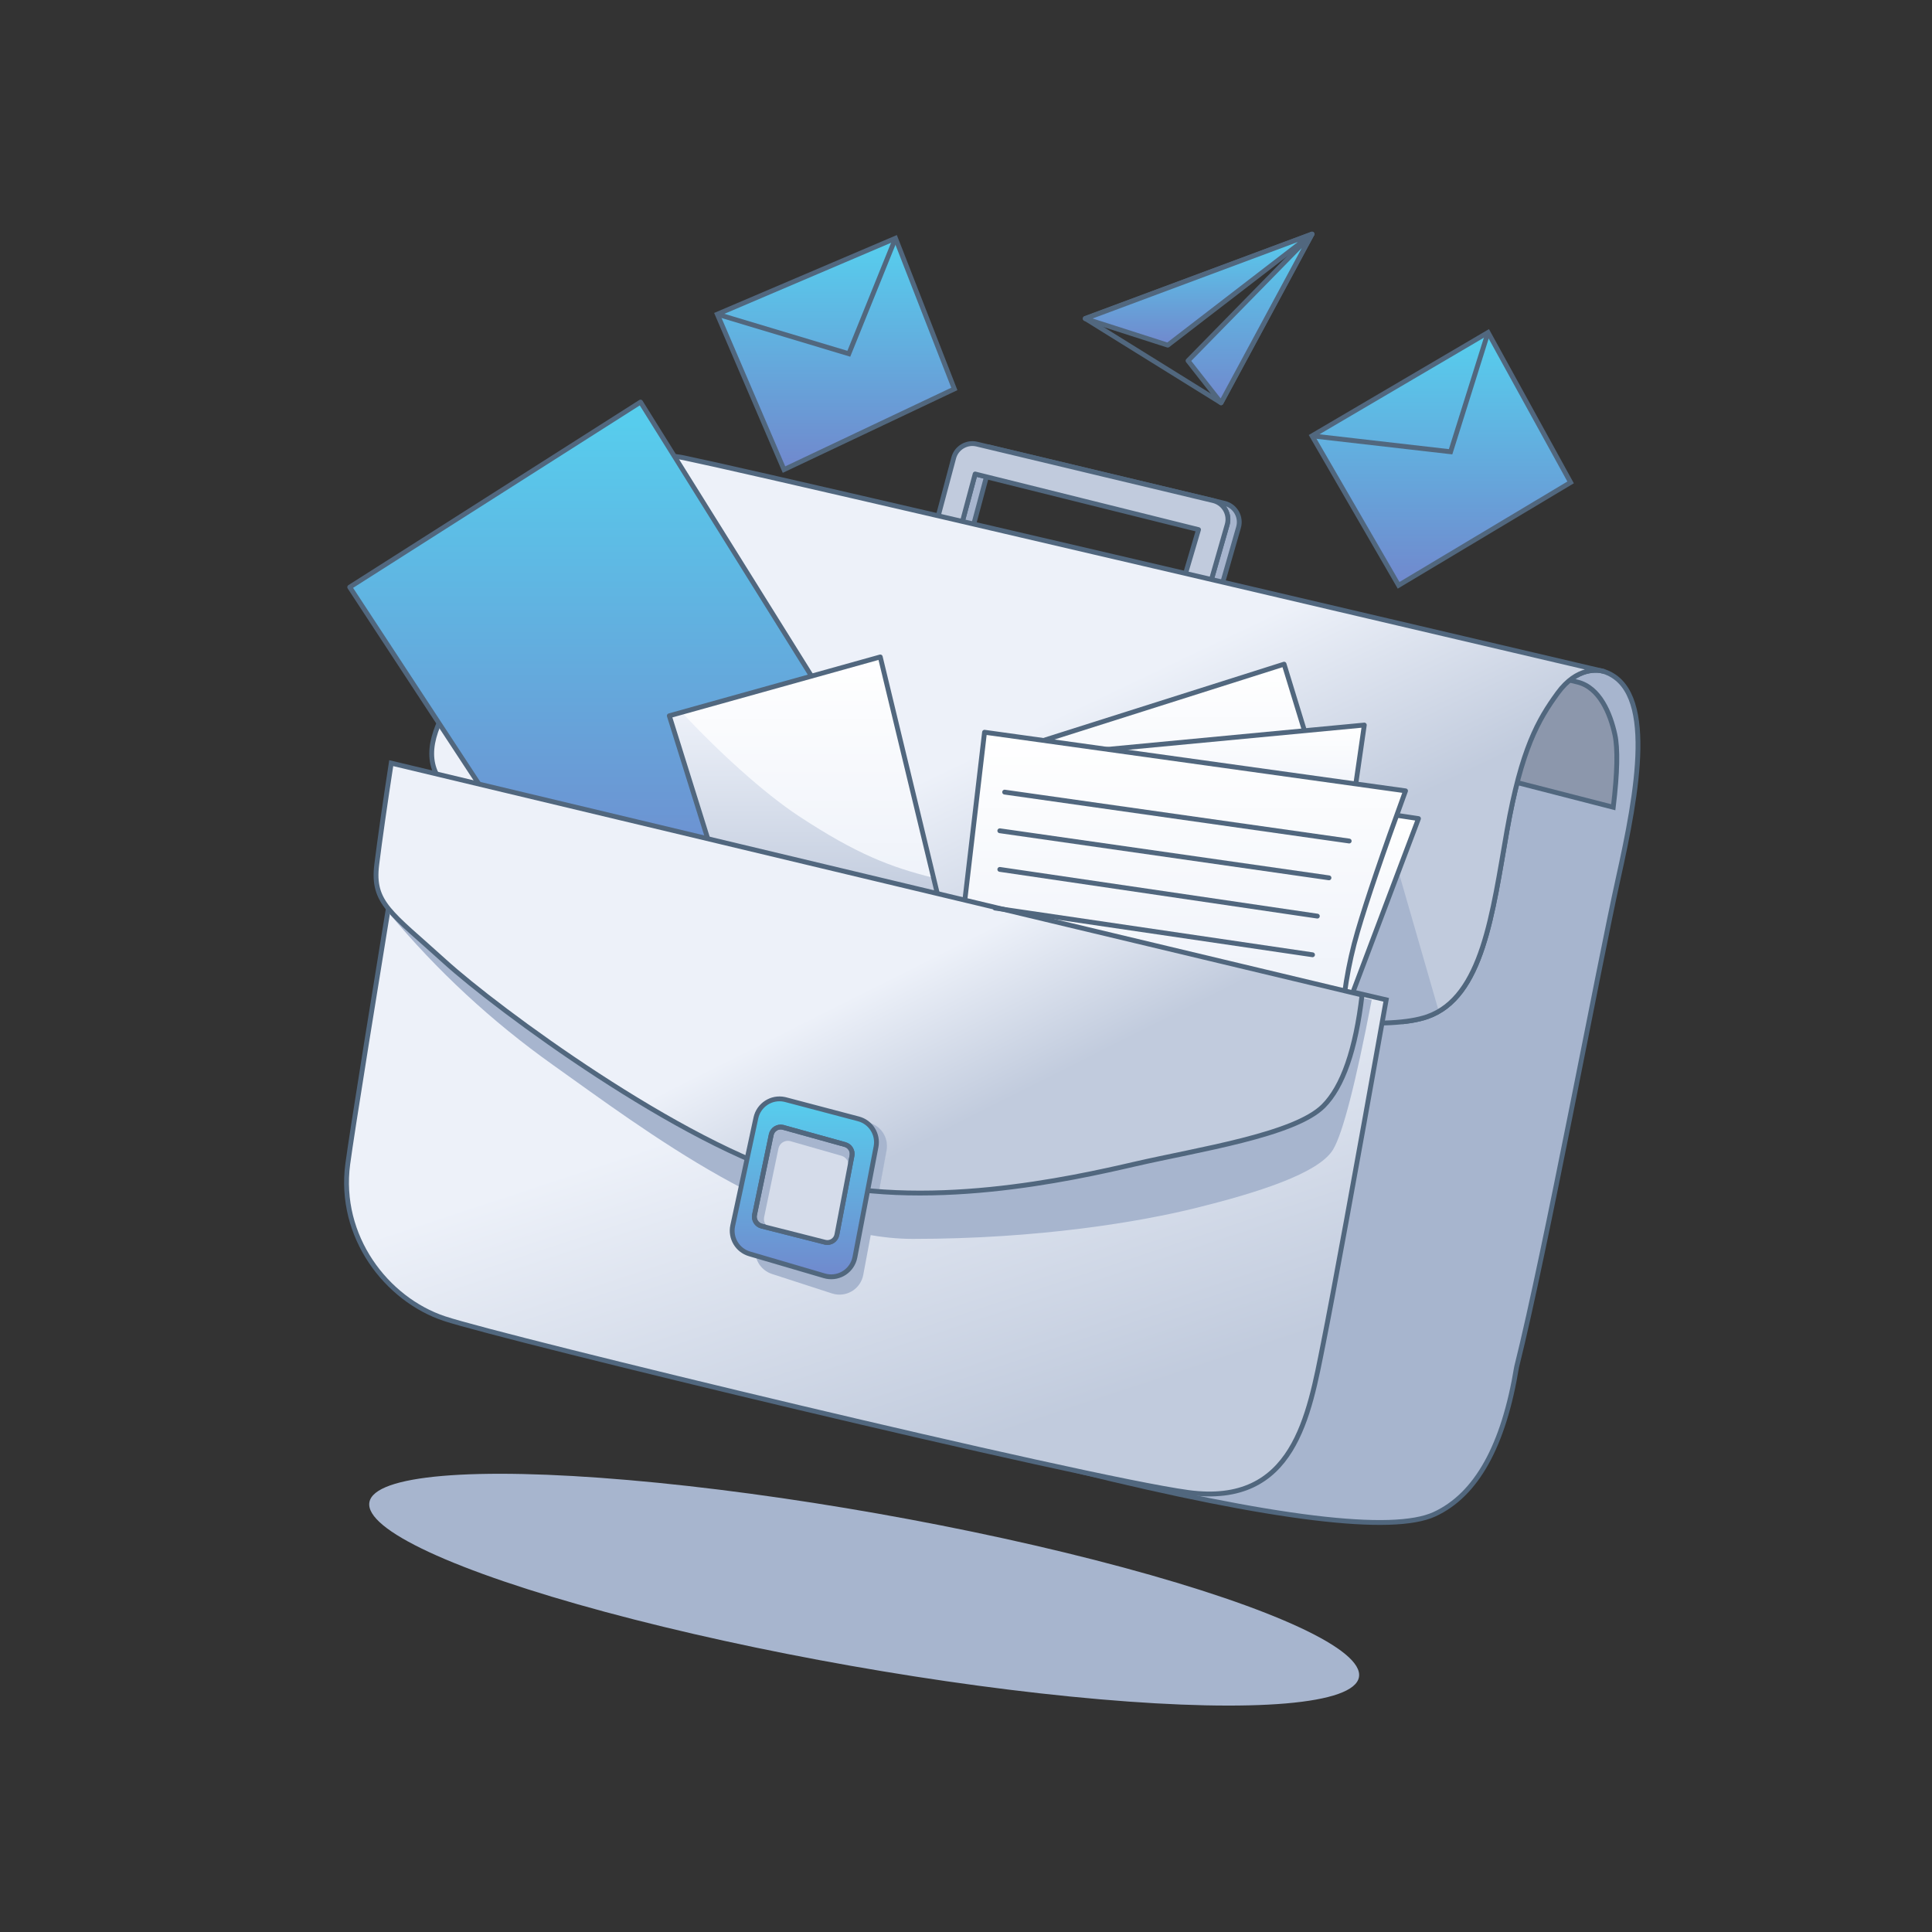
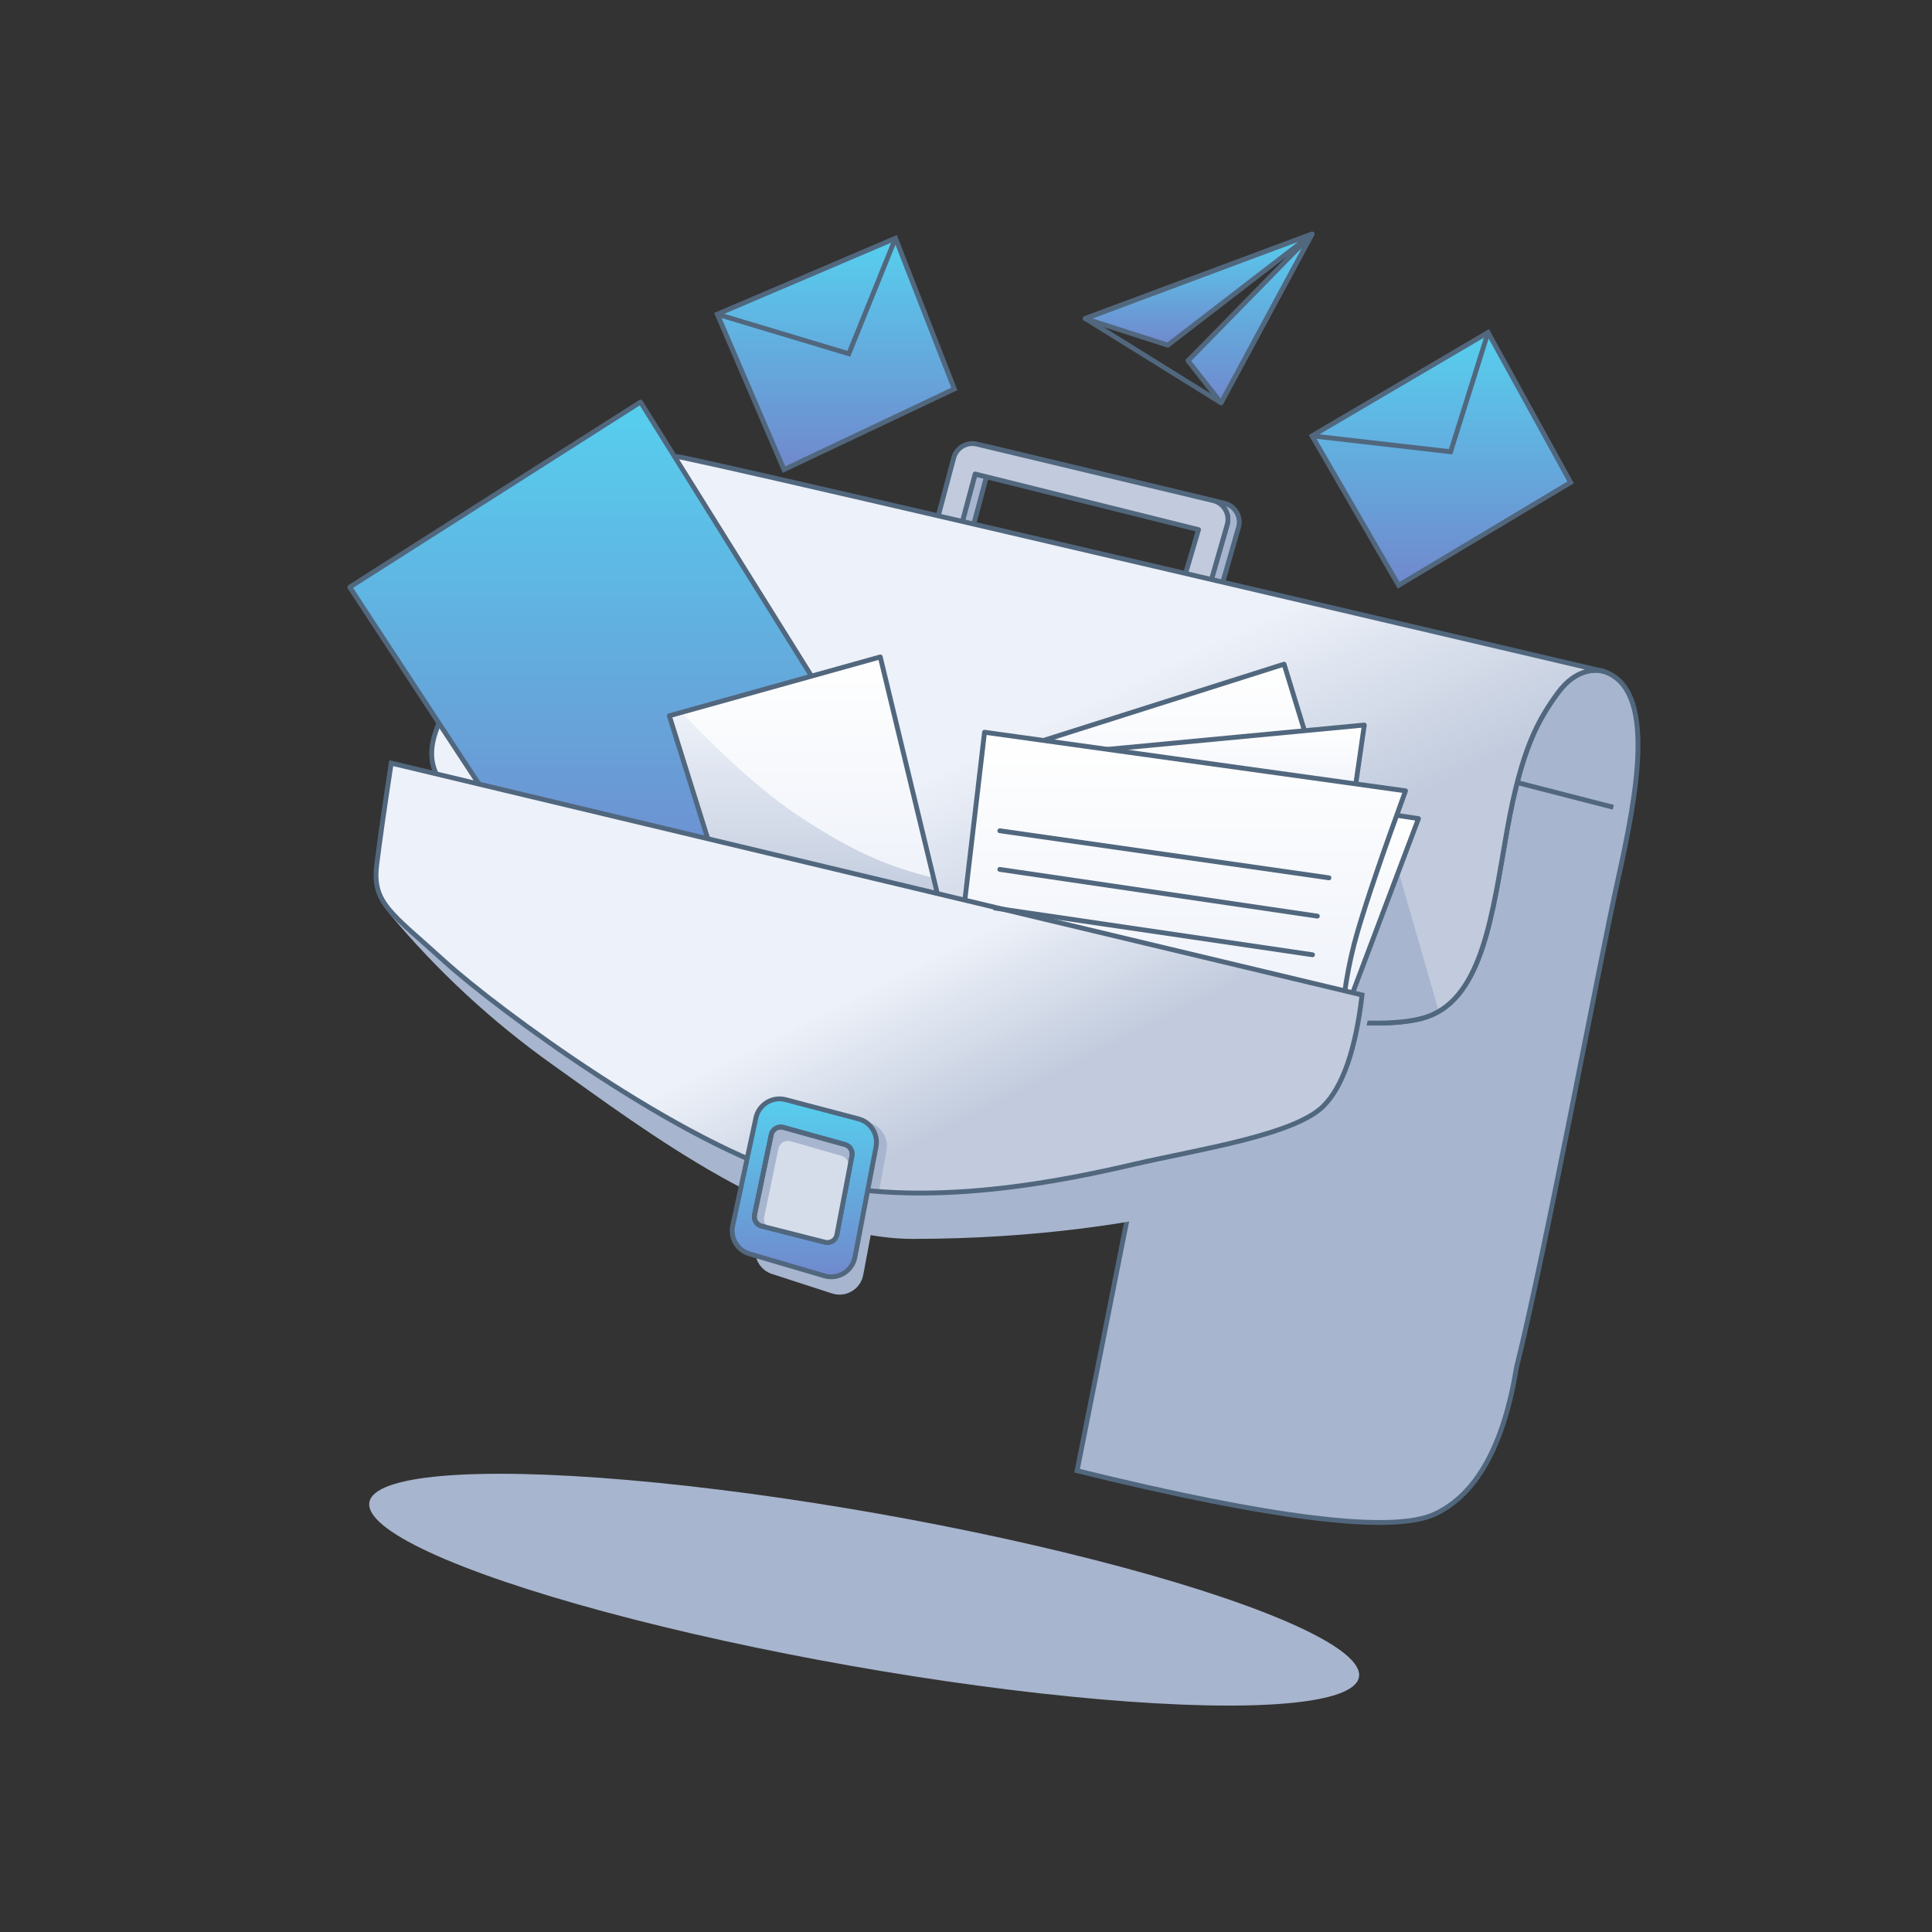
<svg xmlns="http://www.w3.org/2000/svg" xmlns:xlink="http://www.w3.org/1999/xlink" height="400" viewBox="0 0 400 400" width="400">
  <rect x="0" y="0" width="400" height="400" fill="#333333" stroke="none" />
  <defs>
    <linearGradient id="a">
      <stop offset="0" stop-color="#edf1f9" />
      <stop offset="1" stop-color="#c1cbdd" />
    </linearGradient>
    <linearGradient id="b" x1="57.807%" x2="79.297%" xlink:href="#a" y1="43.858%" y2="65.872%" />
    <linearGradient id="c" x1="57.807%" x2="79.297%" xlink:href="#a" y1="37.388%" y2="82.592%" />
    <linearGradient id="d" x1="50%" x2="50%" y1="0%" y2="100%">
      <stop offset="0" stop-color="#fff" />
      <stop offset="1" stop-color="#edf1f9" />
    </linearGradient>
    <linearGradient id="e" x1="50%" x2="50%" y1="0%" y2="108.615%">
      <stop offset="0" stop-color="#56cfee" />
      <stop offset="1" stop-color="#7382ca" />
    </linearGradient>
    <linearGradient id="f" x1="50%" x2="50%" xlink:href="#a" y1="0%" y2="100%" />
    <linearGradient id="g" x1="57.807%" x2="79.297%" xlink:href="#a" y1="45.017%" y2="62.877%" />
    <linearGradient id="h" x1="57.807%" x2="79.297%" xlink:href="#a" y1="35.148%" y2="88.379%" />
    <path id="i" d="m167.671 228.875c.126.026.251.058.374.093l11.996 3.495c2.469.719 3.99 3.195 3.516 5.722l-1.597 8.512c-5.434-.412-10.824-1.26-15.96-2.698-1.983-.555-4.049-1.243-6.176-2.043l1.929-9.212c.566-2.703 3.216-4.435 5.918-3.869z" />
    <path id="j" d="m162.662 227.675 15.076 3.977c2.541.67 4.129 3.193 3.636 5.774l-4.373 22.864c-.519 2.712-3.138 4.491-5.85 3.972-.158-.03-.314-.068-.469-.113l-15.5-4.548c-2.513-.737-4.031-3.289-3.48-5.849l4.796-22.294c.581-2.7 3.24-4.417 5.94-3.837z" />
    <path id="k" d="m148.51 65.057 36.893-15.73 12.183 31.197-35.268 16.702z" />
    <path id="l" d="m271.641 90.24 17.925 30.943 35.612-21.306-17.092-31.047z" />
  </defs>
  <g fill="none" fill-rule="evenodd">
    <path d="m204.551 92.502.04.008 48.914 11.688c.059.014.117.029.175.046 2.123.61 3.35 2.825 2.74 4.949l-3.444 11.991-2.329-.621 3.427-11.929c.61-2.123-.617-4.339-2.74-4.949l-.175-.046z" fill="#a7b5ce" stroke="#51677e" stroke-linejoin="round" />
    <path d="m201.893 98.136 2.338.582-2.728 10.179-2.345-.56z" fill="#a7b5ce" stroke="#51677e" stroke-linejoin="round" />
    <path d="m199.158 108.337 2.735-10.201 46.249 11.516-2.821 9.555 5.311 1.416 3.444-11.991c.61-2.123-.617-4.339-2.74-4.949l-.175-.046-48.914-11.688c-2.109-.504-4.236.765-4.795 2.861l-3.31 12.42z" fill="#c1cbdd" stroke="#51677e" stroke-linejoin="round" />
    <path d="m332 139c11 3.5 7 25 3 43s-15 77-21 101c-2.667 16.333-8.333 26.5-17 30.5s-33.333 1-74-9l19.5-98c27.667 5.333 45.333 6.667 53 4 11.5-4 13.5-21.5 16.5-38.5s6.5-23 10.5-28.5 8.441-4.842 9.5-4.5z" fill="#a7b5ce" stroke="#51677e" />
-     <path d="m312.586 161.629 21.424 5.505c.858-7.123.969-12.144.332-15.061-.955-4.376-3.167-9.712-7.687-10.845-3.013-.756-5.604-1.365-7.774-1.827z" fill="#8c97ac" stroke="#51677e" />
-     <path d="m289.49 180.256 8.335 28.905-7.419 2.673c-7.952 47.201-12.316 72.793-13.093 76.778-1.165 5.977-4.968 14.115-10.484 17.409-5.517 3.295-9.525 6.066-28.602 1.667 0 0 9.222-44.01 27.665-132.029z" fill="#a7b5ce" />
+     <path d="m312.586 161.629 21.424 5.505z" fill="#8c97ac" stroke="#51677e" />
    <path d="m94.745 165.089c9.086 6.424 58.338 20.227 147.755 41.411 27.667 5.333 45.333 6.667 53 4 11.5-4 13.5-21.5 16.5-38.5s6.5-23 10.5-28.5 8.441-4.842 9.5-4.5c-115.598-27.133-179.053-41.868-190.365-44.205-16.967-3.505-25.96 16.287-35.486 31.595-9.526 15.307-25.034 29.064-11.404 38.699z" fill="url(#b)" />
    <path d="m265.891 175.659 23.598 4.597 8.335 28.905-6.199 2.234c-6.775.986-17.708.31-32.797-2.029z" fill="#a7b5ce" />
    <path d="m94.745 165.089c9.086 6.424 58.338 20.227 147.755 41.411 27.667 5.333 45.333 6.667 53 4 11.5-4 13.5-21.5 16.5-38.5s6.5-23 10.5-28.5 8.441-4.842 9.5-4.5c-115.598-27.133-179.053-41.868-190.365-44.205-16.967-3.505-25.96 16.287-35.486 31.595-9.526 15.307-25.034 29.064-11.404 38.699z" stroke="#51677e" stroke-linejoin="round" />
-     <path d="m85 160 202 47c-6.667 37.333-11 61-13 71-3 15-6 34-28 31s-142-32-154-36-22-17-20-32c.889-6.667 5.222-33.667 13-81z" fill="url(#c)" stroke="#51677e" />
    <path d="m288.652 168.721 5.031.758-14.226 37.668-3.427-.691z" fill="url(#d)" stroke="#51677e" stroke-linejoin="round" />
    <path d="m72.405 121.564 60.21-38.32 54.125 86.756-69.222 20.336z" fill="url(#e)" />
    <path d="m273.403 162.143-7.547-24.635-59.166 18.759 8.792 25.116z" fill="url(#d)" stroke="#51677e" stroke-linejoin="round" />
    <path d="m280 167.176 2.466-17.065-62.466 5.914z" fill="url(#d)" stroke="#51677e" stroke-linejoin="round" />
    <path d="m72.405 121.564 60.21-38.32 54.125 86.756-69.222 20.336z" stroke="#51677e" stroke-linejoin="round" />
    <path d="m198.456 197.506 5.381-45.904 87.167 12.134c-4.669 12.759-7.982 22.482-9.938 29.167-1.956 6.686-3.112 13.767-3.466 21.245z" fill="url(#d)" stroke="#51677e" stroke-linejoin="round" />
    <path d="m138.575 148.194 43.675-12.182 12.368 51.285-44.669-2.738z" fill="url(#d)" />
    <path d="m138.575 148.194c1.737-.466 2.606-.699 2.606-.699 7.473 8.062 16.999 16.734 24.217 21.48 12.085 7.946 19.08 10.568 27.786 12.746 0 0 .478 1.859 1.435 5.576l-44.669-2.738z" fill="url(#f)" />
    <path d="m138.575 148.194 43.675-12.182 12.368 51.285-44.669-2.738z" stroke="#51677e" stroke-linejoin="round" />
    <path d="m80.5 189c10 12 21.333 22.5 34 31.5 19 13.5 48.5 36 74.5 36s47-3.5 59-6.5 25-7 28-12c2-3.333 4.667-13.667 8-31l-198-47z" fill="#a7b5ce" />
    <path d="m81 158c-1.333 8.667-2.333 15.667-3 21-1 8 3 10 14 20s49 38 74 45 56 0 69-3 33-6 39-12c4-4 6.667-11.667 8-23z" fill="url(#g)" />
    <ellipse cx="179" cy="329" fill="#a7b5ce" rx="104" ry="16" transform="matrix(.985 .174 -.174 .985 59.85 -26.085)" />
    <path d="m168.046 228.969 11.996 3.495c2.469.719 3.99 3.195 3.516 5.722l-4.835 25.776c-.509 2.714-3.122 4.502-5.836 3.992-.21-.039-.418-.092-.621-.158l-12.443-4.037c-2.429-.788-3.874-3.281-3.351-5.781l5.283-25.234c.566-2.703 3.216-4.435 5.918-3.869.126.026.251.058.374.093z" fill="#a7b5ce" />
    <use fill="url(#h)" xlink:href="#i" />
    <use fill="#a7b5ce" xlink:href="#i" />
    <path d="m81 158c-1.333 8.667-2.333 15.667-3 21-1 8 3 10 14 20s49 38 74 45 56 0 69-3 33-6 39-12c4-4 6.667-11.667 8-23z" stroke="#51677e" />
    <use fill="#fff" xlink:href="#j" />
    <use fill="url(#e)" stroke="#51677e" xlink:href="#j" />
    <path d="m162.169 233.415 12.796 3.556c1.003.279 1.624 1.28 1.429 2.302l-3.123 16.352c-.207 1.085-1.255 1.797-2.34 1.589l-.117-.026-13.129-3.333c-1.038-.264-1.684-1.298-1.466-2.347l3.456-16.575c.225-1.081 1.285-1.775 2.366-1.55z" fill="#a7b5ce" stroke="#51677e" />
    <path d="m163.606 236.255 10.62 3.04c.995.285 1.608 1.282 1.414 2.298l-2.677 14.016c-.207 1.085-1.255 1.797-2.34 1.589l-.131-.03-10.834-2.834c-1.031-.27-1.669-1.3-1.452-2.343l2.962-14.204c.225-1.081 1.285-1.775 2.366-1.55z" fill="#d5dcea" />
    <path d="m162.169 233.415 12.796 3.556c1.003.279 1.624 1.28 1.429 2.302l-3.123 16.352c-.207 1.085-1.255 1.797-2.34 1.589l-.117-.026-13.129-3.333c-1.038-.264-1.684-1.298-1.466-2.347l3.456-16.575c.225-1.081 1.285-1.775 2.366-1.55z" stroke="#51677e" />
    <path d="m224.687 65.932 28.116 17.462 18.838-34.923z" stroke="#51677e" stroke-linejoin="round" />
    <path d="m241.774 71.462 29.867-22.992-46.954 17.506z" fill="url(#e)" stroke="#51677e" stroke-linejoin="round" />
    <path d="m252.803 83.393-6.834-8.709 25.672-26.214z" fill="url(#e)" stroke="#51677e" stroke-linejoin="round" />
    <use fill="url(#d)" xlink:href="#k" />
    <use fill="url(#e)" stroke="#51677e" xlink:href="#k" />
    <path d="m148.51 65.057 27.228 8.187 9.665-23.917" stroke="#51677e" />
    <use fill="url(#d)" xlink:href="#l" />
    <g stroke="#51677e">
      <use fill="url(#e)" xlink:href="#l" />
      <path d="m271.641 90.24 28.69 3.291 7.755-24.701" />
-       <path d="m208 164 71.336 10.125" stroke-linecap="round" />
      <path d="m207 172.001 68.151 9.745" stroke-linecap="round" />
      <path d="m207 180.002 65.743 9.671" stroke-linecap="round" />
      <path d="m206 188.004 65.743 9.671" stroke-linecap="round" />
    </g>
  </g>
</svg>